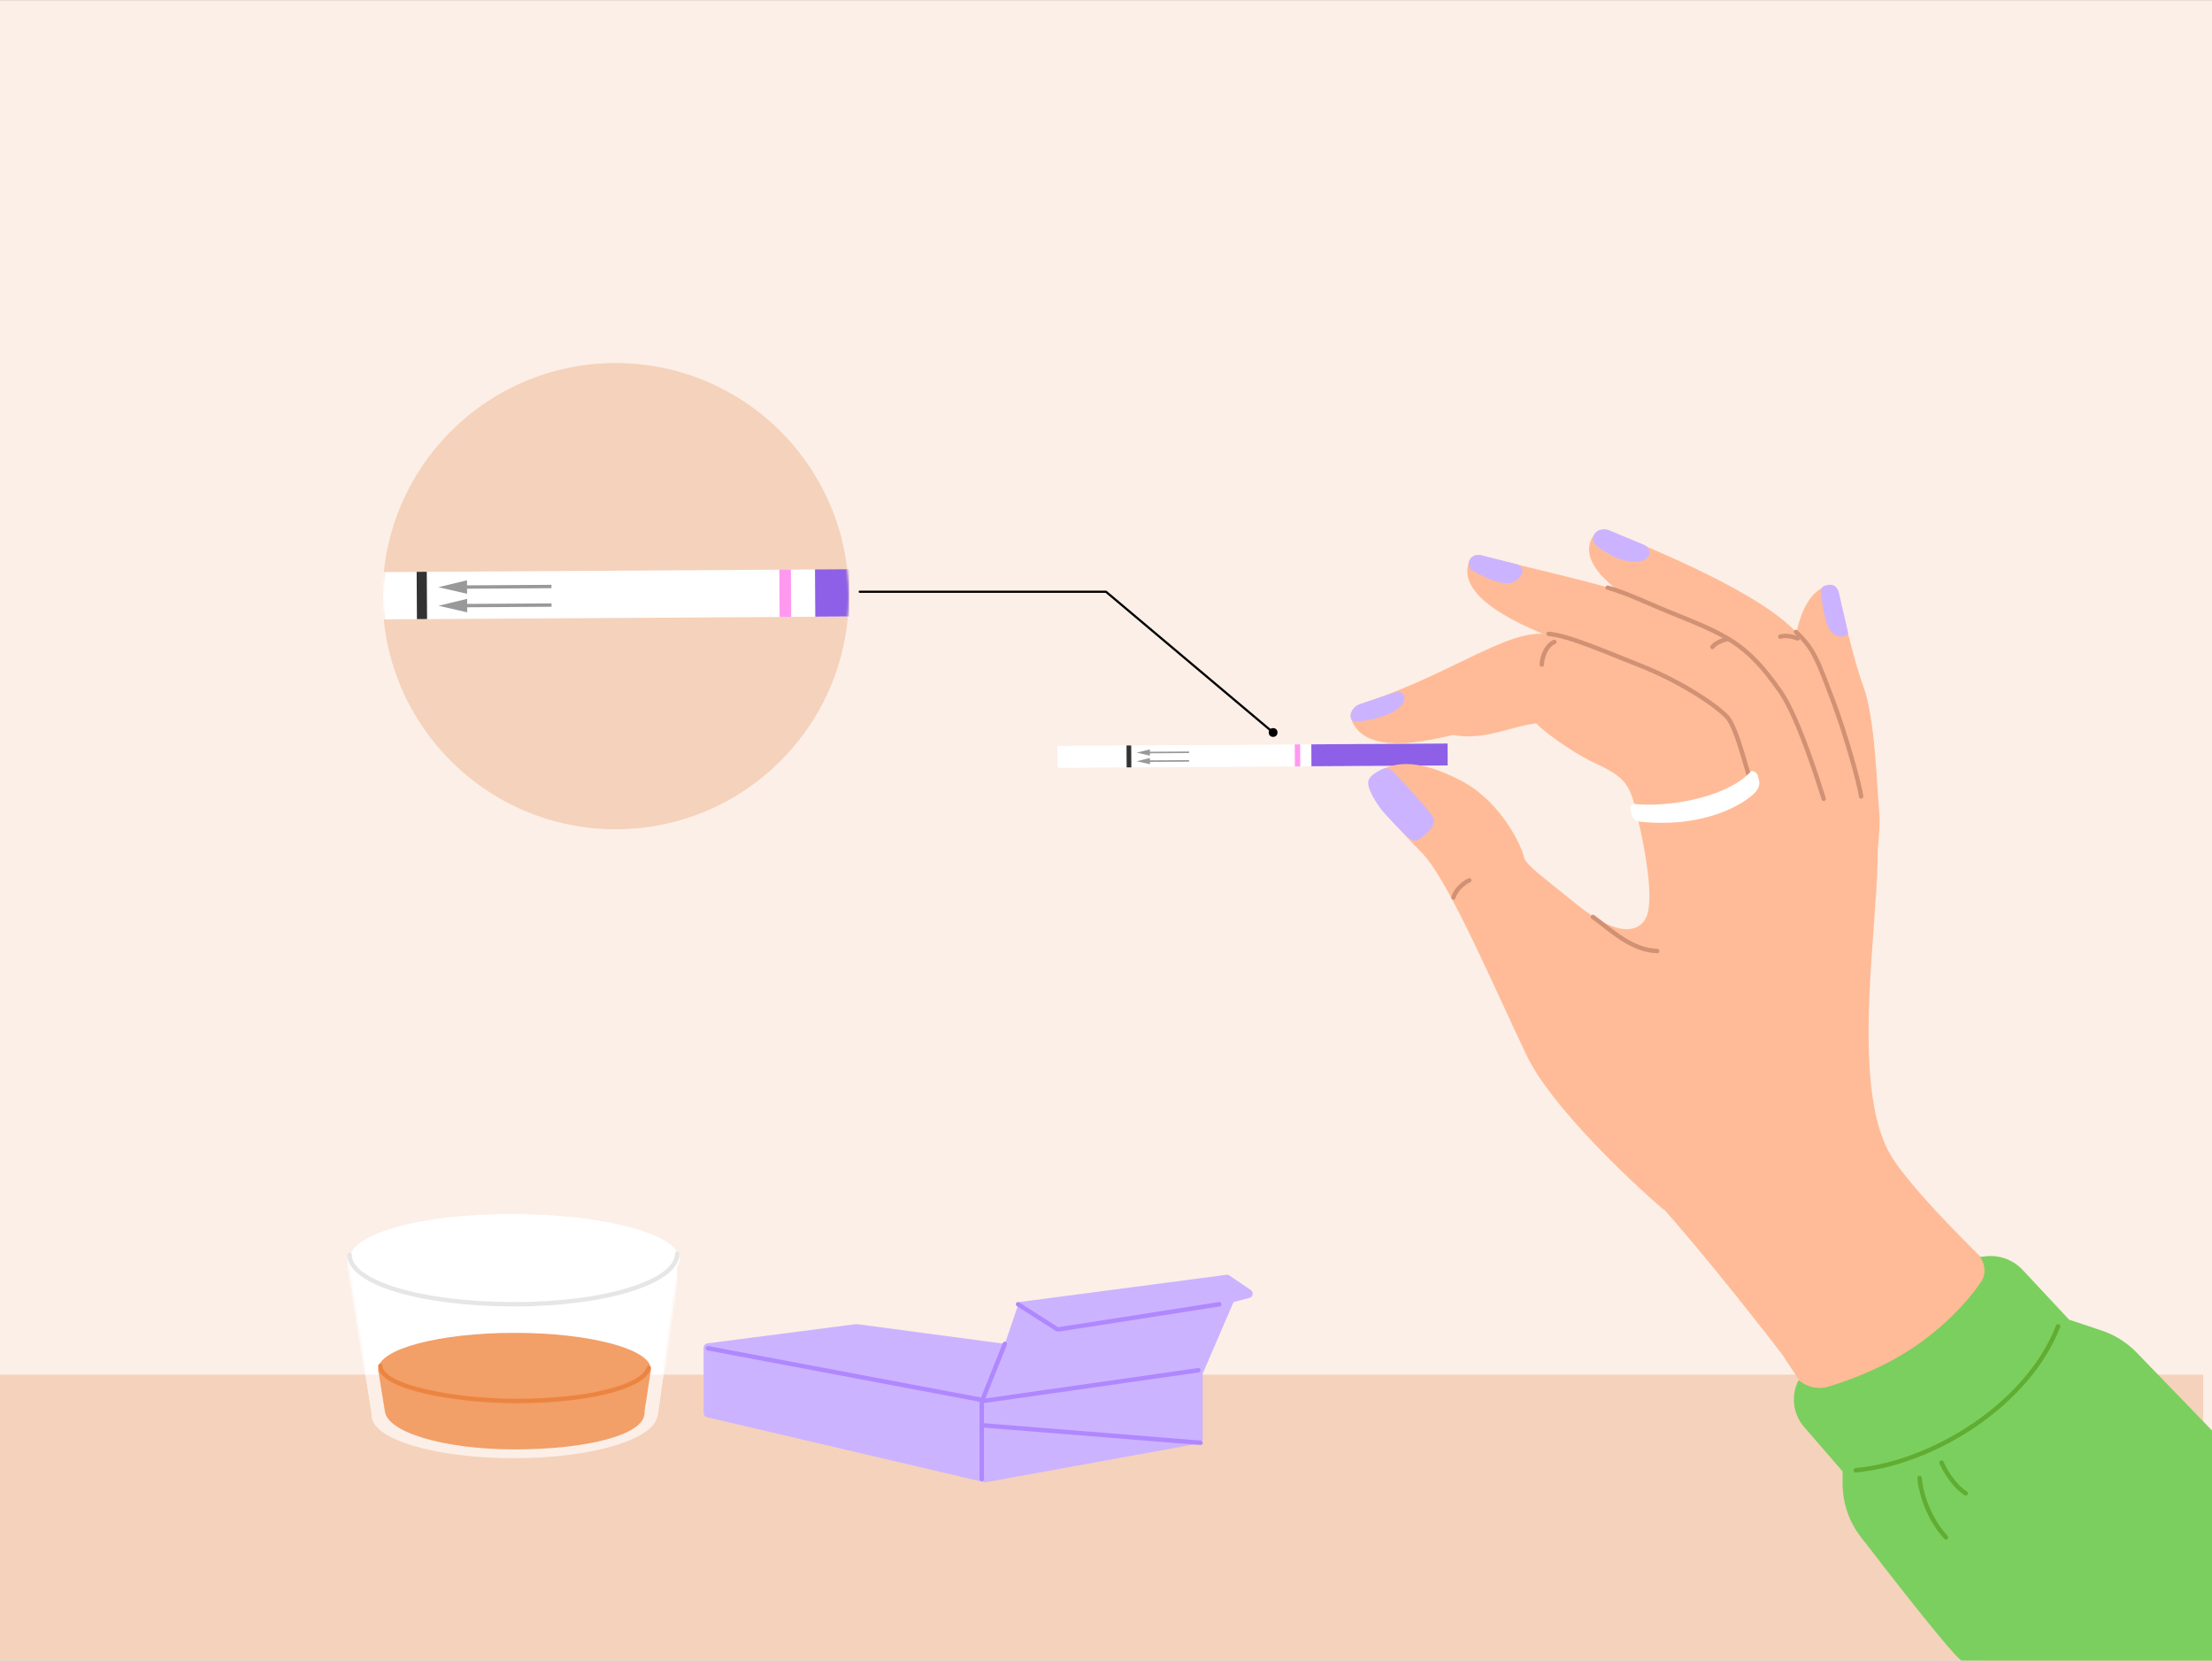
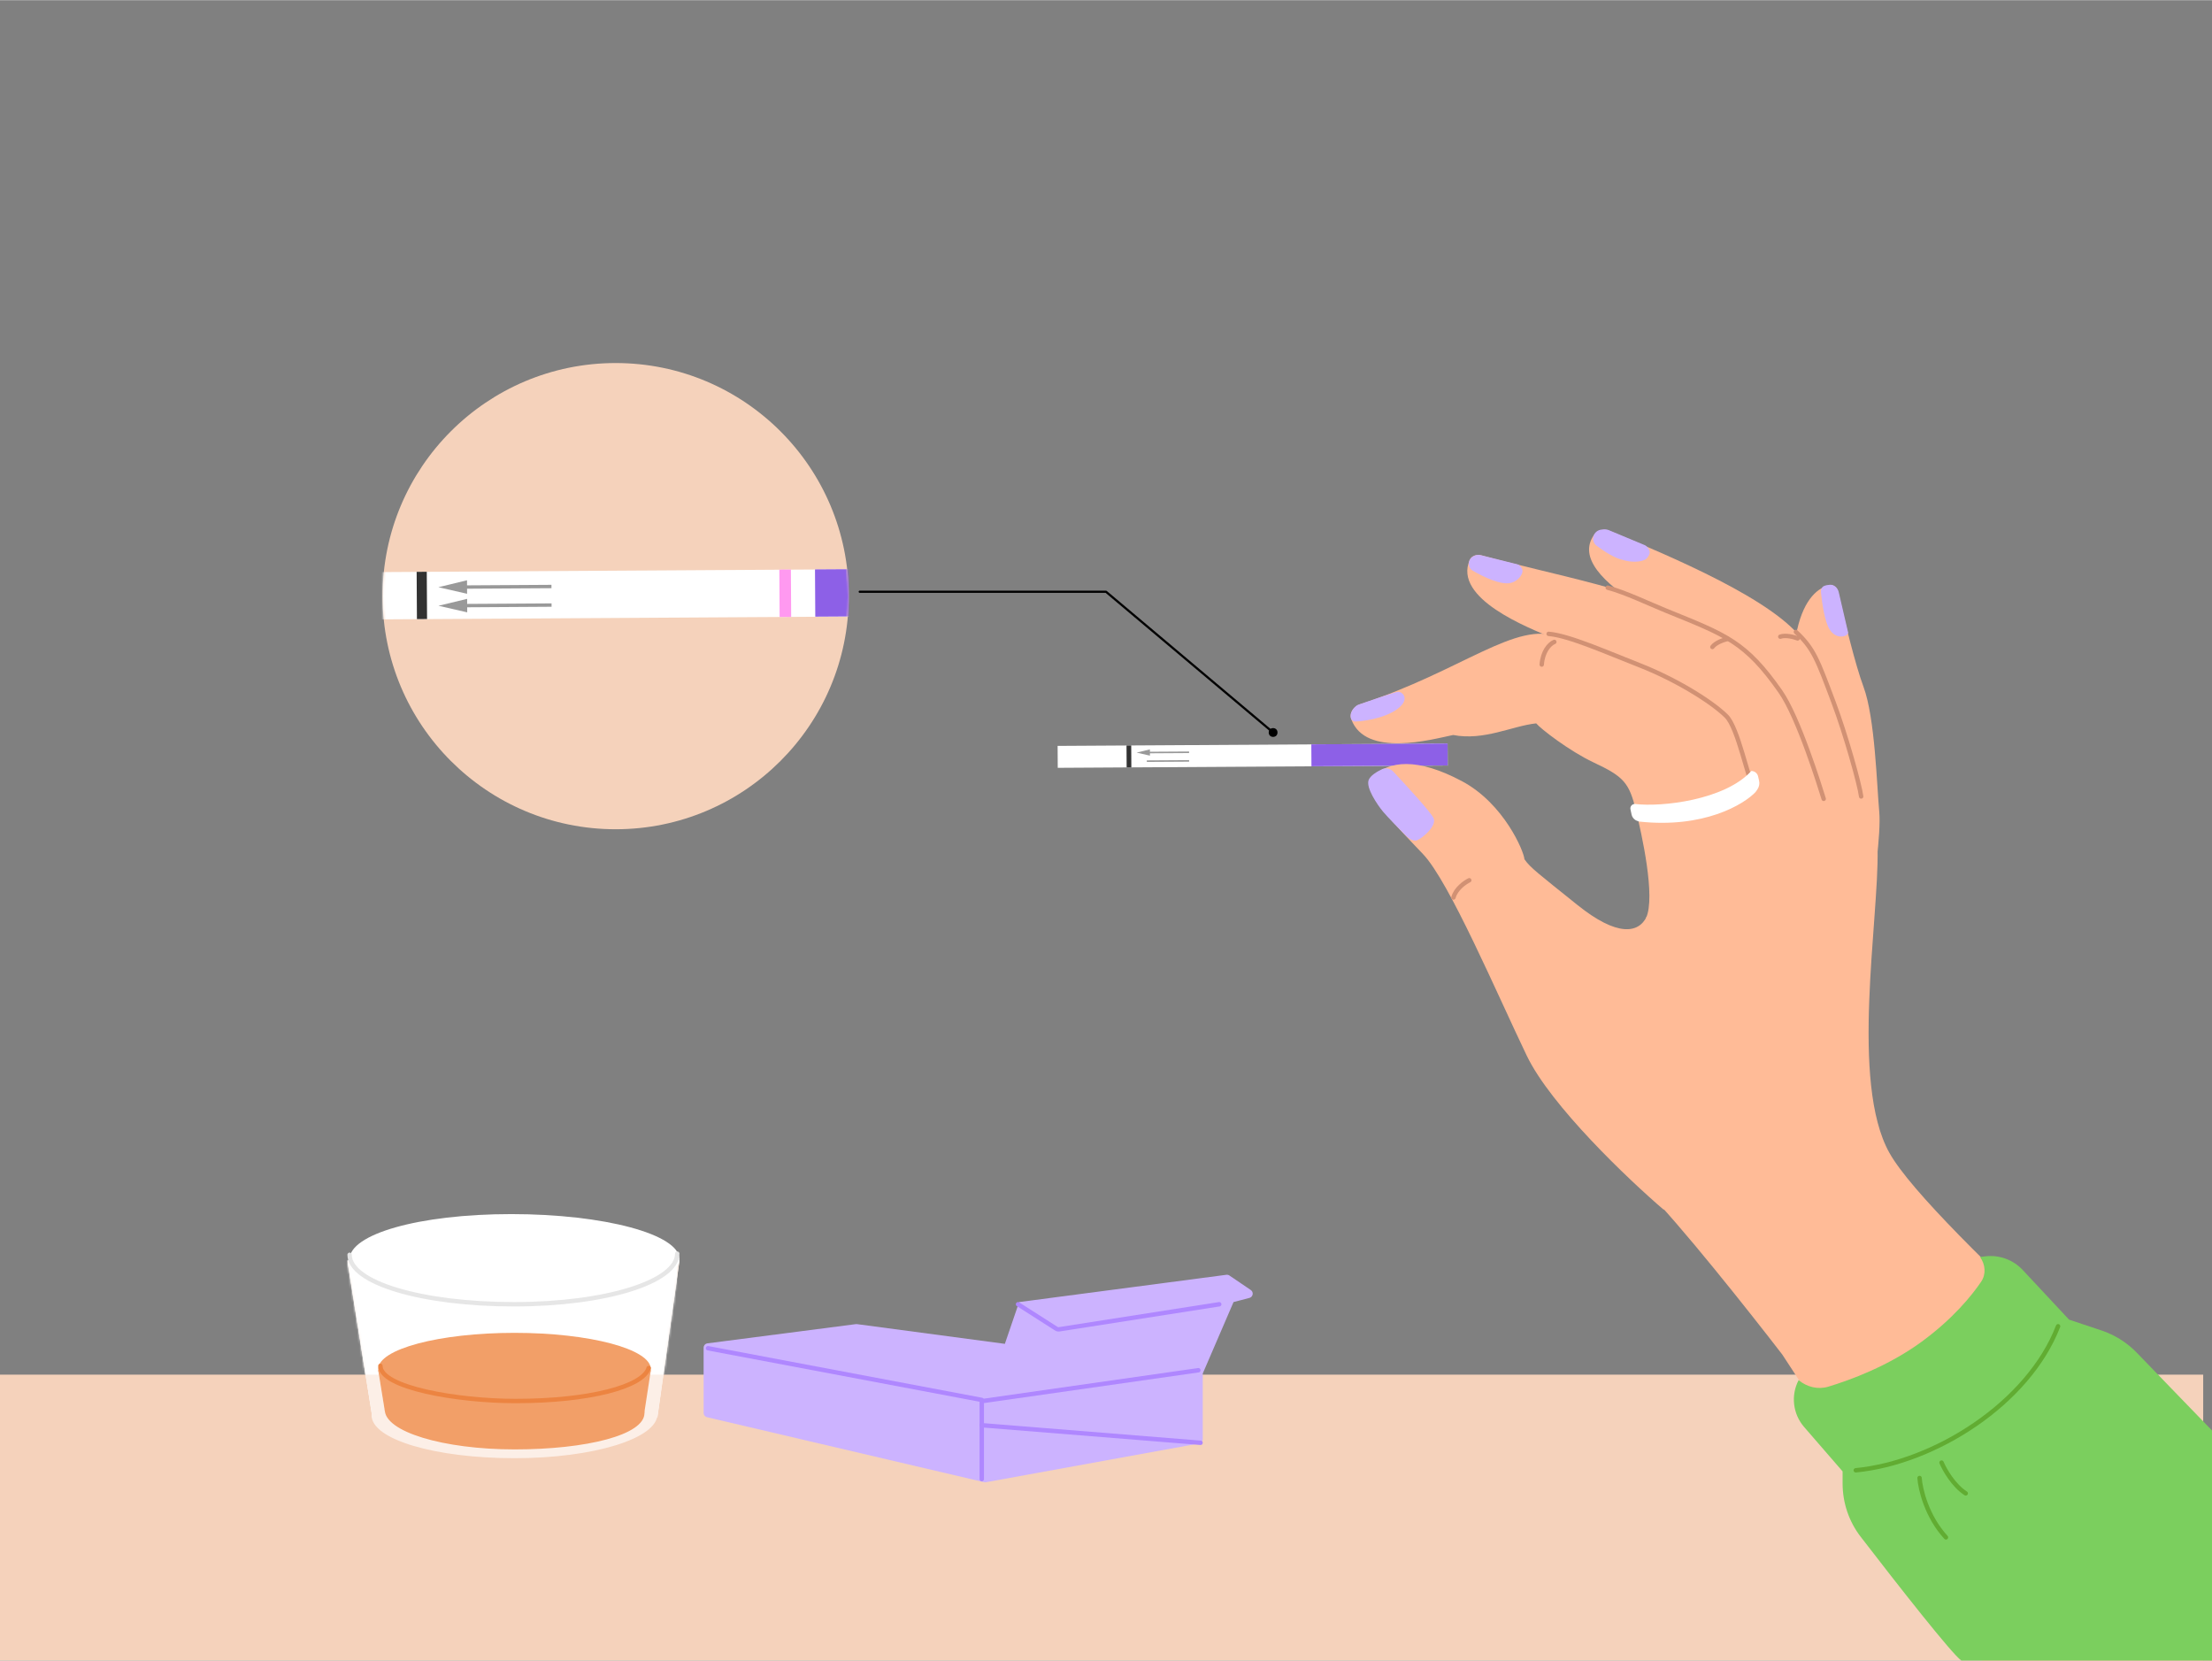
<svg xmlns="http://www.w3.org/2000/svg" fill="none" height="563" viewBox="0 0 1006 755" width="750">
  <rect x="0" y="0" width="1006" height="755" fill="#808080" stroke="none" />
  <g clip-path="url(#clip0_5029_4826)">
-     <rect fill="#FCEFE7" height="755" transform="matrix(-1 0 0 1 1006 0)" width="1006" />
    <rect fill="#F5D2BB" height="180" width="1052" x="-50" y="625" />
    <path d="M169.5 645.523L158 573H309L299 644L169.5 645.523Z" fill="white" />
    <path d="M299 643C299 654.046 269.899 663 234 663C198.101 663 169 654.546 169 643.5C169 632.454 198.101 623 234 623C269.899 623 299 631.954 299 643Z" fill="#FCEFE7" />
    <path d="M169.5 645.5L158 573.5H309L299 644.5L169.5 645.5Z" fill="#FCEFE7" />
    <mask height="73" id="mask0_5029_4826" maskUnits="userSpaceOnUse" style="mask-type:alpha" width="151" x="158" y="573">
      <path d="M169.5 645.5L158 573.5H309L299 644.5L169.5 645.5Z" fill="#FCEFE7" />
    </mask>
    <g mask="url(#mask0_5029_4826)">
      <rect fill="white" height="76" width="162" x="146" y="549" />
    </g>
    <path d="M175 641.5L164 574L305 569L292.5 643.5L175 641.5Z" fill="white" />
    <path d="M175 641.5L172 623H296L293 642.5L175 641.5Z" fill="#F29F68" />
    <path d="M293.094 642.5C293.094 652.441 266.679 659 234.094 659C201.509 659 175 650.941 175 641C175 631.059 201.509 623 234.094 623C266.679 623 293.094 632.559 293.094 642.5Z" fill="#F29F68" />
    <path d="M296 622.5C296 631.613 268.242 639 234 639C199.758 639 172 631.613 172 622.5C172 613.387 199.758 606 234 606C268.242 606 296 613.387 296 622.5Z" fill="#F29F68" />
    <path d="M295 622C292.5 630.5 267.913 637 234.5 637C208 637 173 630.941 173 621" stroke="#EC8441" stroke-linecap="round" stroke-linejoin="round" stroke-width="2" />
    <path d="M309 572.5C309 583.822 274.771 593 232.548 593C190.325 593 159 583.822 159 572.5C159 561.178 190.325 552 232.548 552C274.771 552 309 561.178 309 572.5Z" fill="white" />
    <path d="M308 570C308 582.703 275.818 593 233.741 593C191.664 593 159 583.203 159 570.5" stroke="#E6E6E6" stroke-linecap="round" stroke-linejoin="round" stroke-width="2" />
    <path d="M447.595 673.905L321.544 644.362C320.639 644.15 320 643.343 320 642.415V612.758C320 611.752 320.746 610.903 321.743 610.774L389.239 602.034C389.412 602.011 389.588 602.012 389.761 602.035L457 611L463.5 592L557.746 579.599C558.232 579.535 558.724 579.652 559.13 579.927L568.85 586.523C570.272 587.488 569.895 589.68 568.232 590.113L561 592L547 624.5V654.331C547 655.297 546.309 656.126 545.358 656.299L448.409 673.926C448.139 673.975 447.862 673.968 447.595 673.905Z" fill="#CCB3FF" />
    <path d="M546 656L446.5 648" stroke="#AF87FF" stroke-linecap="round" stroke-linejoin="round" stroke-width="2" />
    <path d="M554.5 593L481.748 604.383C481.266 604.458 480.773 604.355 480.362 604.092L463 593" stroke="#AF87FF" stroke-linecap="round" stroke-linejoin="round" stroke-width="2" />
    <path d="M446.5 672.5V636.5L322 613" stroke="#AF87FF" stroke-linecap="round" stroke-linejoin="round" stroke-width="2" />
-     <path d="M457 611L447 636" stroke="#AF87FF" stroke-linecap="round" stroke-linejoin="round" stroke-width="2" />
    <path d="M447 637L545 623" stroke="#AF87FF" stroke-linecap="round" stroke-linejoin="round" stroke-width="2" />
    <rect fill="white" height="9.972" transform="matrix(1 -0.006 -0.006 -1 481.055 349.067)" width="177.351" />
    <rect fill="#8D60E7" height="9.972" transform="matrix(1 -0.006 -0.006 -1 596.438 348.359)" width="61.966" />
-     <path d="M591.289 338.412L591.35 348.414L588.912 348.429L588.85 338.427L591.289 338.412Z" fill="#FF99F0" />
    <rect fill="#323232" height="9.972" transform="matrix(1 -0.006 -0.006 -1 512.391 348.875)" width="2.137" />
    <path d="M521.547 341.76L521.551 342.472L540.782 342.354L540.777 341.642L521.547 341.76Z" fill="#999999" />
    <path d="M522.984 343.532L516.921 342.145L522.966 340.683L522.984 343.532Z" fill="#999999" />
    <path d="M521.562 345.677L521.567 346.389L540.797 346.271L540.793 345.559L521.562 345.677Z" fill="#999999" />
-     <path d="M522.999 347.449L516.937 346.061L522.982 344.6L522.999 347.449Z" fill="#999999" />
    <path d="M854.672 369.131C855.551 378.607 852.196 403.705 850.028 411.718C831.085 435.646 817.23 409.015 814.62 400.376C812.01 391.737 820.641 355.847 823.229 343.476C825.817 331.105 812.142 309.723 817.277 286.486C820.551 271.673 827.323 266.91 832.113 266.064C834.038 265.724 835.562 267.298 835.989 269.205C838.619 280.962 843.699 302.024 847.517 312.267C852.751 326.307 853.574 357.286 854.672 369.131Z" fill="#FFBB97" />
    <path d="M748.213 540.805C763.158 555.453 796.028 596.971 810.594 615.899L942.553 817.82L993.104 839.694L1049.41 710.04C1007.24 668.449 878.306 558.211 859.279 524.14C841.355 492.042 854.535 418.348 853.913 386.102C843.778 341.621 762.561 412.691 754.429 437.394C738.648 485.334 729.533 522.494 748.213 540.805Z" fill="#FFBB97" />
    <path d="M694.366 479.972C705.31 502.73 740.505 536.203 756.734 550.096L777.523 417.578L748.982 416.553C745.304 424.495 735.405 425.885 717.457 411.475C699.508 397.065 695.943 394.461 693.3 390.641C693.098 387.098 683.964 365.262 664.827 355.108C644.737 344.449 631.667 345.532 623.576 353.647C618.348 358.891 635.186 375.651 647.202 388.326C659.218 401.001 680.685 451.524 694.366 479.972Z" fill="#FFBB97" />
    <path d="M744.033 368.517C746.517 378.724 753.089 407.688 748.599 417.383C750.956 417.843 761.396 437.426 771.122 434.122C780.848 430.819 799.94 387.338 796.33 370.686C794.468 362.096 793.642 353.525 788.15 335.886C779.468 308.001 750.204 306.789 708.93 289.677C689.886 281.781 664.88 305.047 618.677 320.136C615.646 321.126 613.483 324.127 614.567 327.032C621.086 344.5 650.99 336.186 660.877 334.137C674.886 336.872 687.818 329.985 698.654 328.849C700.531 331.212 713.757 341.451 724.725 346.605C738.436 353.048 740.927 355.759 744.033 368.517Z" fill="#FFBB97" />
    <path d="M787.629 372.339C788.525 383.475 785.1 409.161 781.585 417.353C799.992 429.139 812.995 422.519 829.254 413.553C828.565 407.082 833.598 389.281 830.56 369.645C824.562 330.872 802.516 298.3 777.21 284.258C749.325 268.784 703.746 260.735 673.692 252.441C671.596 251.863 669.266 252.62 668.398 254.621C660.831 272.074 694.867 285.305 706.233 290.044C728.412 306.175 744.798 307.945 756.084 313.876C772.918 337.876 786.712 360.933 787.629 372.339Z" fill="#FFBB97" />
    <path d="M836.22 422.734C837.23 416.538 842.062 377.14 837.969 357.024C831.641 325.922 835.745 314.285 820.308 291.588C807.627 272.944 759.879 252.962 732.197 241.407C729.698 240.364 726.686 240.769 725.081 242.968C709.612 264.165 773.976 288.811 786.937 299.786C785.197 342.622 804.508 374.59 774.928 412.828C776.438 415.049 781.888 420.787 791.603 425.973C801.319 431.16 825.396 425.975 836.22 422.734Z" fill="#FFBB97" />
    <path d="M704.31 288.148C713.574 288.93 730.525 296.497 745.712 302.438C762.188 308.883 778.492 318.985 785.147 325.59C790.47 330.874 795.05 354.583 797.803 359.114" stroke="#D19174" stroke-linecap="round" stroke-linejoin="round" stroke-miterlimit="10" stroke-width="2" />
    <path d="M731.177 267.149C738.989 269.194 750.439 274.658 757.791 277.643C784.913 288.653 793.822 291.679 809.687 314.341C817.98 326.185 827.75 357.84 829.402 363.17" stroke="#D19174" stroke-linecap="round" stroke-linejoin="round" stroke-miterlimit="10" stroke-width="2" />
    <path d="M846.442 362.094C845.728 356.551 839.492 334.162 833.835 319.136C826.574 299.85 824.872 294.855 816.766 287.274" stroke="#D19174" stroke-linecap="round" stroke-linejoin="round" stroke-miterlimit="10" stroke-width="2" />
-     <path d="M724.438 416.859C732.521 422.675 741.782 431.979 753.686 432.378" stroke="#D19174" stroke-linecap="round" stroke-linejoin="round" stroke-miterlimit="10" stroke-width="2" />
    <path d="M785.84 290.425C784.131 290.791 780.325 292.042 778.77 294.118" stroke="#D19174" stroke-linecap="round" stroke-linejoin="round" stroke-miterlimit="10" stroke-width="2" />
    <path d="M706.894 291.808C704.509 292.803 701.602 296.302 701.166 302.112" stroke="#D19174" stroke-linecap="round" stroke-linejoin="round" stroke-miterlimit="10" stroke-width="2" />
    <path d="M817.556 290.224C815.934 289.59 812.083 288.545 809.655 289.432" stroke="#D19174" stroke-linecap="round" stroke-linejoin="round" stroke-miterlimit="10" stroke-width="2" />
    <path d="M668.211 400.2C666.262 401.138 662.096 404.018 661.026 408.032" stroke="#D19174" stroke-linecap="round" stroke-linejoin="round" stroke-miterlimit="10" stroke-width="2" />
    <path d="M644.497 382C642.497 382.8 639.997 380.667 638.997 379.5C636.497 377 630.997 371.4 628.997 369C626.497 366 620.997 358 622.497 354.5C623.323 352.573 626.091 350.851 628.552 349.693C630.307 348.867 632.349 349.394 633.677 350.808C640.41 357.975 650.923 369.492 651.997 372C653.497 375.5 646.997 381 644.497 382Z" fill="#CCB3FF" />
    <path d="M637.503 320.5C633.17 325.555 622.17 327.833 616.503 328C613.835 328.186 613.074 323.931 616.74 320.935C617.109 320.632 617.544 320.424 617.997 320.272C624.117 318.212 634.462 314.5 636.003 314.5C637.603 314.5 640.503 317 637.503 320.5Z" fill="#CCB3FF" />
    <path d="M687 265C682.567 266.023 674.669 262.273 669.751 259.389C668.377 258.583 667.729 256.97 668.074 255.415C668.342 254.213 669.171 253.212 670.303 252.727L670.601 252.599C671.508 252.211 672.516 252.134 673.472 252.377C679.043 253.796 688.539 256.135 690 256.5C691.177 256.794 691.884 257.827 692.243 258.685C692.462 259.208 692.48 259.793 692.311 260.335C691.571 262.717 689.245 264.482 687 265Z" fill="#CCB3FF" />
    <path d="M738 254.5C734.575 253.877 729.616 250.69 726.093 248.051C724.54 246.888 724.111 244.777 724.979 243.042C725.616 241.769 726.854 240.905 728.269 240.748L729.217 240.643C730.058 240.549 730.91 240.671 731.692 240.997L747.997 247.79C748.329 247.929 748.631 248.131 748.886 248.386C749.919 249.419 750.671 250.813 750.045 252.134C749.582 253.109 748.866 254.129 748 254.5C744.5 256 740 255.167 738 254.5Z" fill="#CCB3FF" />
    <path d="M832 286C829.905 282.508 828.673 274.442 828.172 269.456C828.046 268.2 828.418 266.856 829.586 266.376C830.387 266.047 831.317 265.884 832.228 265.824C834.217 265.693 835.792 267.257 836.244 269.199L840.5 287.5C840.5 289.5 835 291 832 286Z" fill="#CCB3FF" />
    <circle cx="280" cy="271" fill="#F5D2BB" r="106" />
    <mask height="212" id="mask1_5029_4826" maskUnits="userSpaceOnUse" style="mask-type:alpha" width="212" x="174" y="165">
      <circle cx="280" cy="271" fill="#9BB7FF" r="106" />
    </mask>
    <g mask="url(#mask1_5029_4826)">
      <rect fill="white" height="21.494" transform="matrix(1 -0.006 -0.006 -1 122.062 281.856)" width="382.296" />
      <rect fill="#8D60E7" height="21.494" transform="matrix(1 -0.006 -0.006 -1 370.781 280.329)" width="133.573" />
      <path d="M359.688 258.888L359.82 280.449L354.563 280.481L354.431 258.92L359.688 258.888Z" fill="#FF99F0" />
      <rect fill="#323232" height="21.494" transform="matrix(1 -0.006 -0.006 -1 189.617 281.441)" width="4.606" />
      <path d="M209.344 266.105L209.353 267.64L250.806 267.385L250.797 265.85L209.344 266.105Z" fill="#999999" />
      <path d="M212.433 269.924L199.364 266.934L212.395 263.783L212.433 269.924Z" fill="#999999" />
      <path d="M209.391 274.548L209.4 276.083L250.853 275.828L250.844 274.293L209.391 274.548Z" fill="#999999" />
      <path d="M212.488 278.367L199.419 275.377L212.45 272.226L212.488 278.367Z" fill="#999999" />
    </g>
    <path d="M391 269H503L579 333" stroke="black" stroke-linecap="round" stroke-linejoin="round" />
    <circle cx="579" cy="333" fill="black" r="2" />
-     <path d="M796.5 350.5C784.5 363.7 755.833 367 743.5 365.5C742.213 365.5 741.254 366.686 741.524 367.945L742.026 370.289C742.32 371.659 743.316 372.772 744.645 373.215L745.5 373.5C774.7 376.7 793 365.833 798.5 360L799.303 358.795C800.067 357.65 800.324 356.239 800.015 354.898L799.562 352.936C799.233 351.51 797.963 350.5 796.5 350.5Z" fill="white" />
+     <path d="M796.5 350.5C784.5 363.7 755.833 367 743.5 365.5C742.213 365.5 741.254 366.686 741.524 367.945L742.026 370.289C742.32 371.659 743.316 372.772 744.645 373.215L745.5 373.5C774.7 376.7 793 365.833 798.5 360L799.303 358.795C800.067 357.65 800.324 356.239 800.015 354.898L799.562 352.936C799.233 351.51 797.963 350.5 796.5 350.5" fill="white" />
    <path d="M846.206 698.712C863.32 720.947 887.92 752.28 892 755V767H1035L1024 669L971.81 615.041C967.336 610.415 961.812 606.937 955.707 604.902L941 600L919.926 577.421C915.573 572.757 909.256 570.449 902.922 571.209L900.5 571.5C902.962 574.886 903.336 579.343 900.979 582.803C896.719 589.057 888.279 599.528 874 610C858.775 621.165 841.261 627.522 831.527 630.466C826.81 631.893 821.786 630.655 818 627.5C814.379 634.44 815.369 642.887 820.495 648.802L838 669V674.498C838 683.257 840.863 691.772 846.206 698.712Z" fill="#7BCF5E" />
    <path d="M844 668.5C880 665 922.5 638 936 603" stroke="#61AC32" stroke-linecap="round" stroke-width="2" />
    <path d="M873 672C873.333 677 876.2 689.4 885 699" stroke="#61AC32" stroke-linecap="round" stroke-width="2" />
    <path d="M883 665C884.333 668.167 888.4 675.4 894 679" stroke="#61AC32" stroke-linecap="round" stroke-width="2" />
  </g>
  <defs>
    <clipPath id="clip0_5029_4826">
      <rect fill="white" height="755" transform="matrix(-1 0 0 1 1006 0)" width="1006" />
    </clipPath>
  </defs>
</svg>